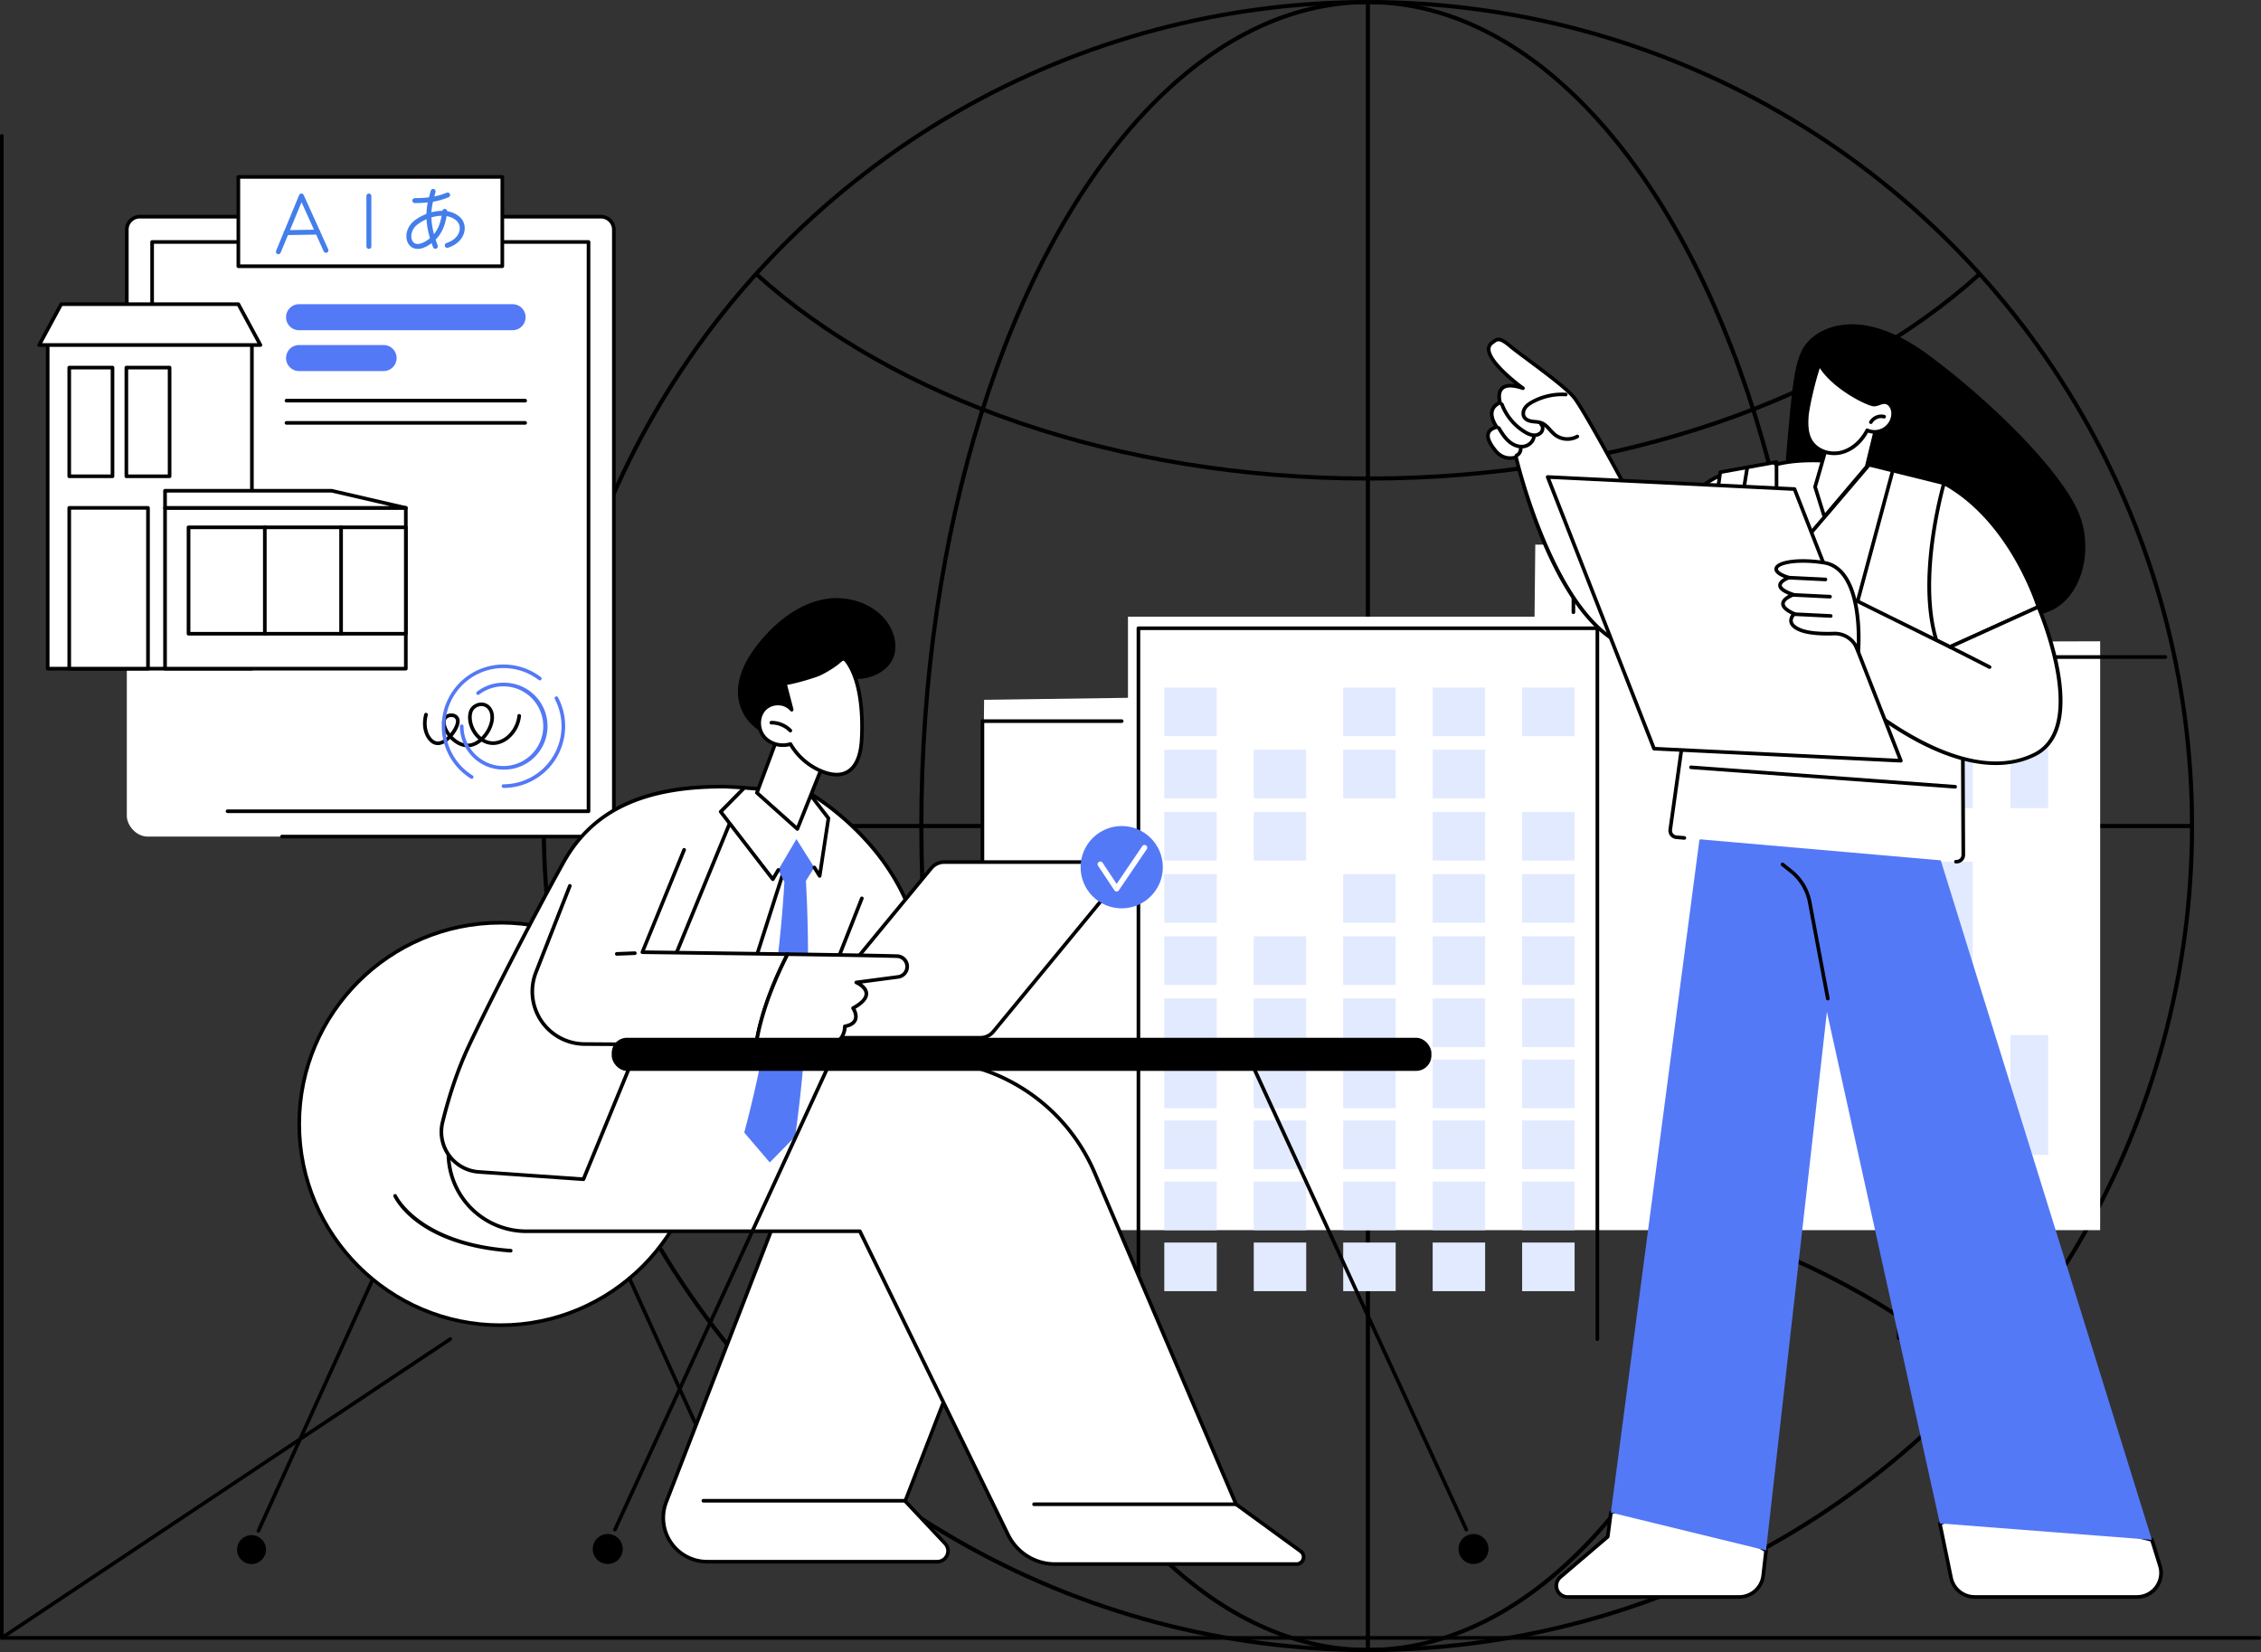
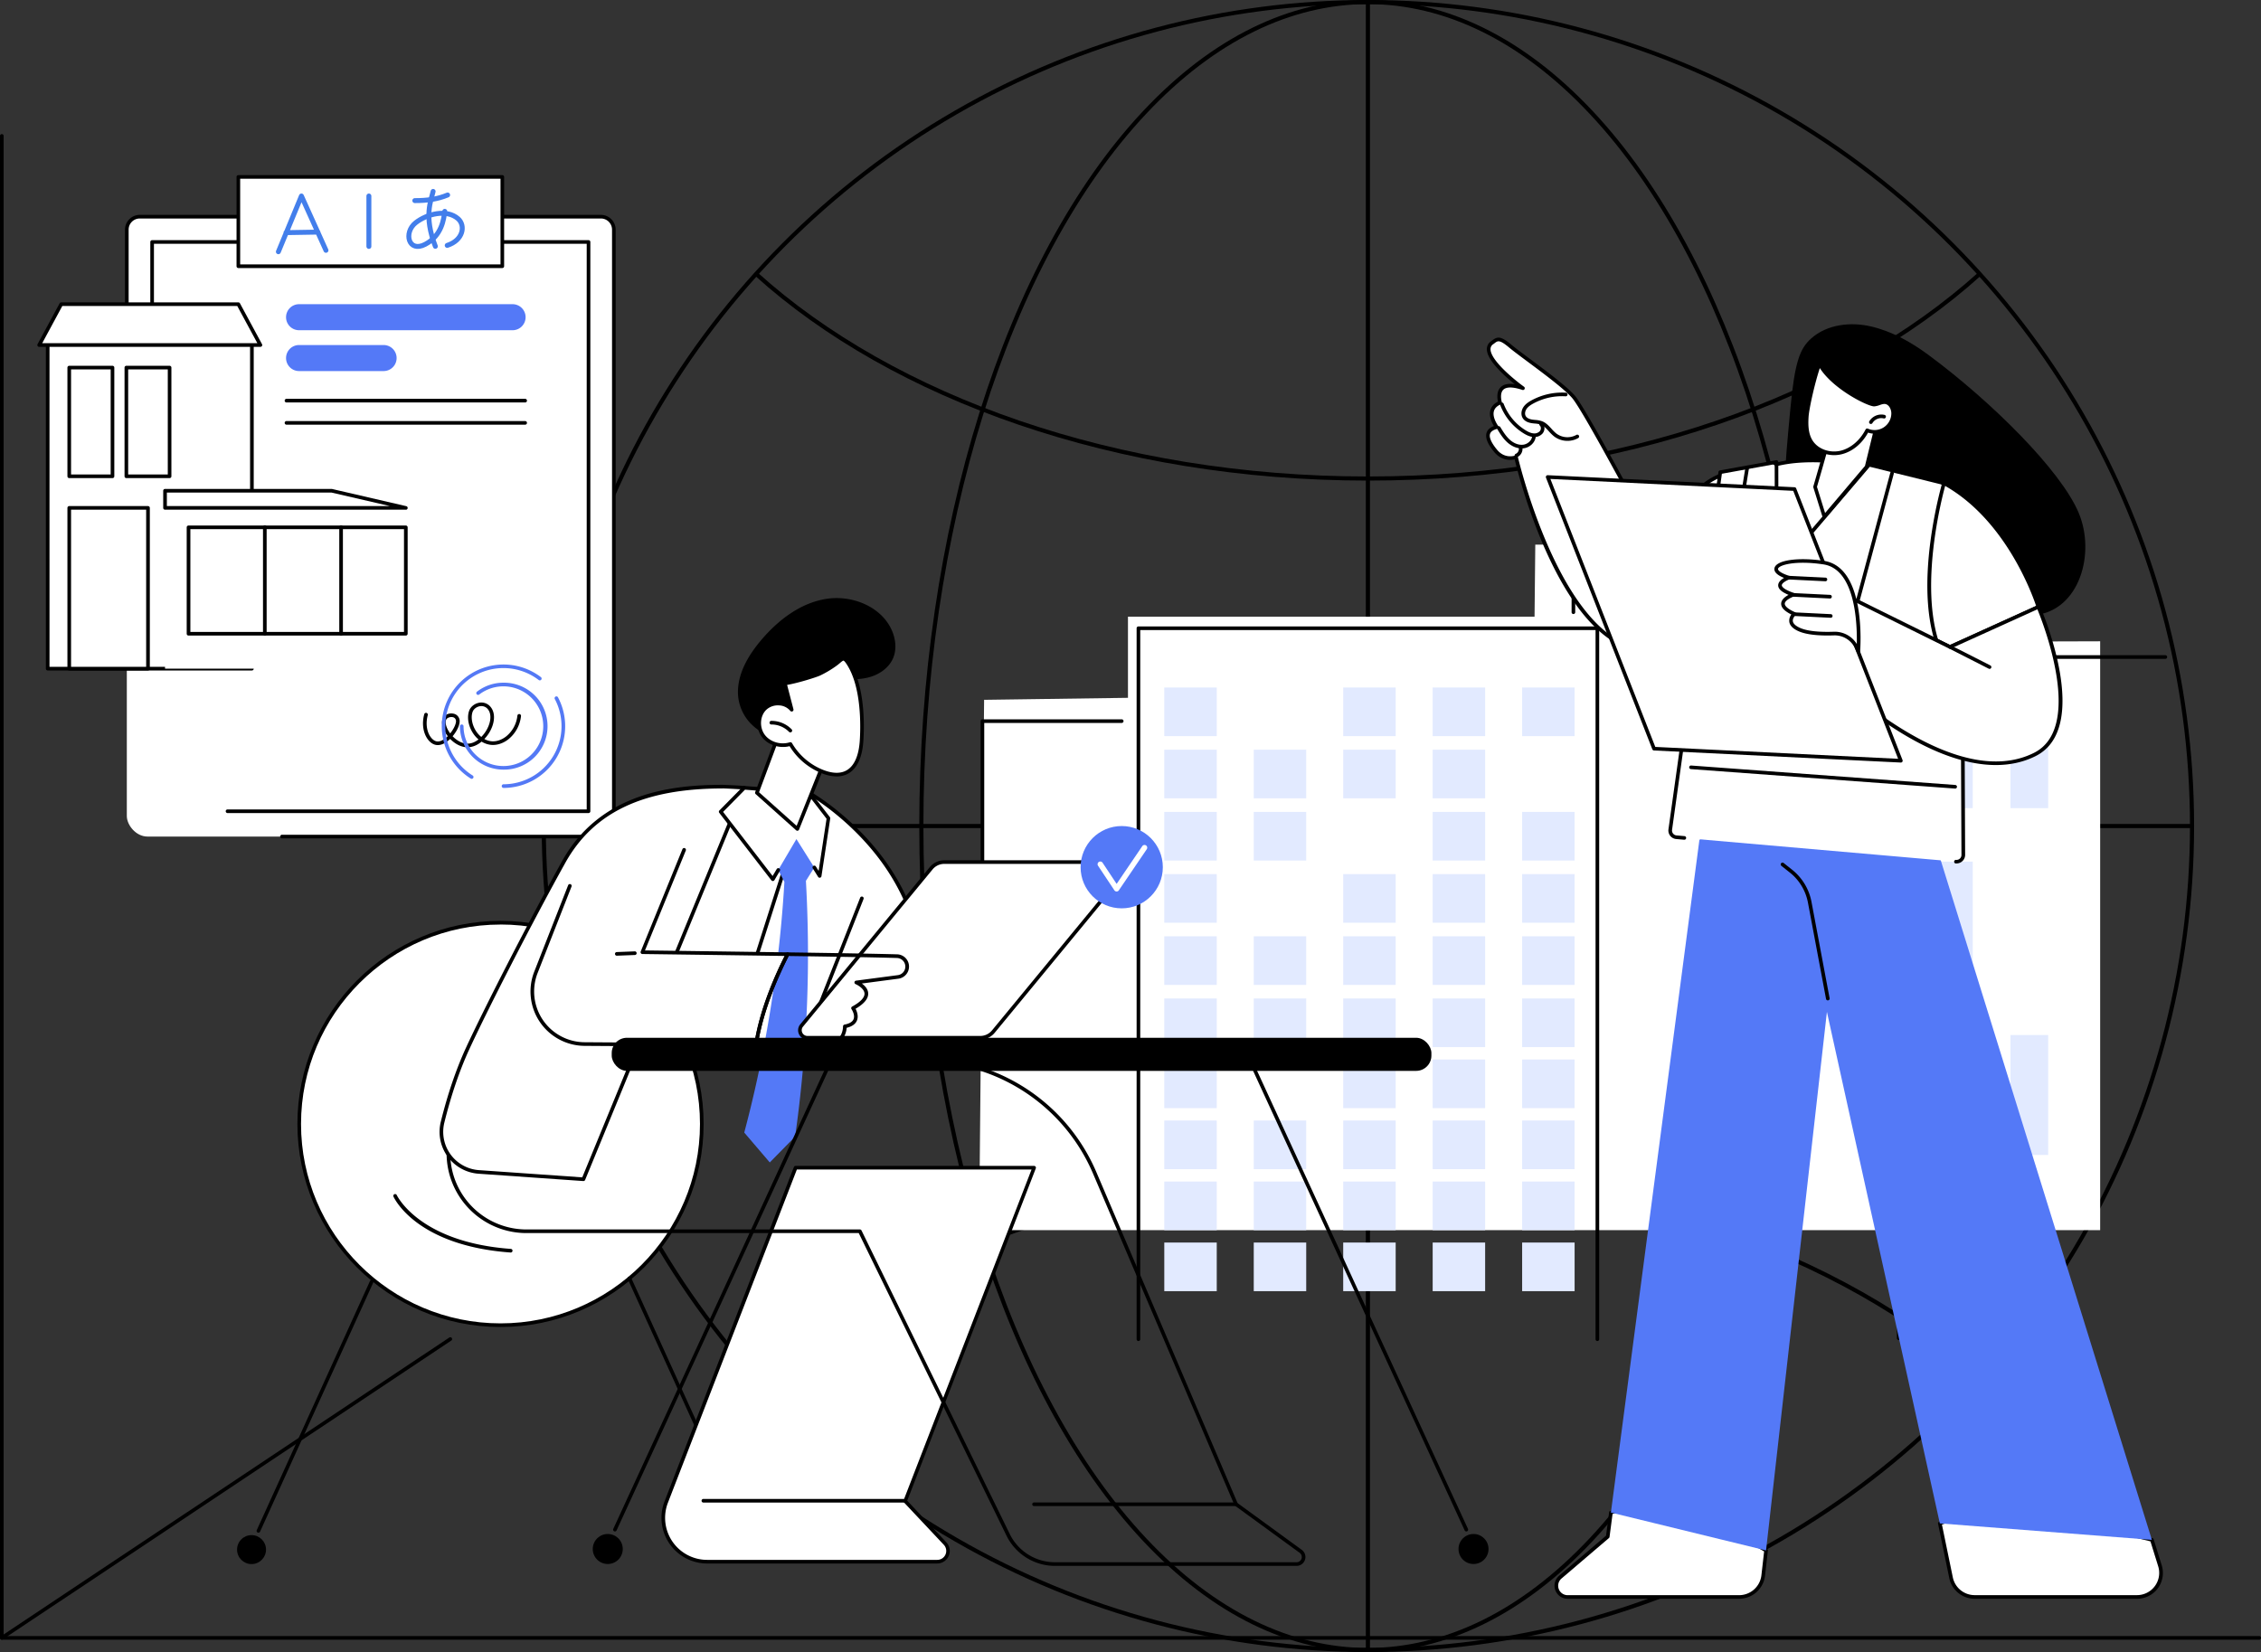
<svg xmlns="http://www.w3.org/2000/svg" viewBox="0 0 2746.59 2007.29">
  <rect x="0" y="0" width="2746.59" height="2007.29" fill="#333333" stroke="none" />
  <defs>
    <style>.cls-1,.cls-6{fill:none;}.cls-1{stroke:#000;stroke-miterlimit:10;stroke-width:5px;}.cls-2{fill:#fff;}.cls-3{fill:#e2eaff;}.cls-4{fill:#5479f5;}.cls-5{fill:#5479f7;}.cls-6{stroke:#437eeb;stroke-linecap:round;stroke-linejoin:round;stroke-width:6px;}</style>
  </defs>
  <g id="图层_2" data-name="图层 2">
    <g id="Illustration">
      <circle class="cls-1" cx="1661.68" cy="1003.64" r="1001.14" />
      <ellipse class="cls-1" cx="1661.68" cy="1003.64" rx="542.46" ry="1001.14" />
      <path class="cls-1" d="M918.49,1674.44c166.71-150.62,437.49-248.58,743.2-248.58s576.49,98,743.2,248.59" />
      <path class="cls-1" d="M918.49,332.85C1085.2,483.47,1356,581.43,1661.69,581.43s576.49-98,743.2-248.59" />
      <line class="cls-1" x1="660.54" y1="1003.64" x2="2662.83" y2="1003.64" />
      <line class="cls-1" x1="1661.69" y1="2004.79" x2="1661.69" y2="2.5" />
      <g id="Obtaining_the_building_permit" data-name="Obtaining the building permit">
        <polygon class="cls-2" points="2551.2 779.18 2551.2 1494.66 1189.4 1494.66 1195.46 850.3 1370.22 847.86 1370.22 749.29 1864.12 749.29 1865.01 661.74 2103.67 660.86 2101.95 843.88 2232.83 843.88 2234.21 780.13 2551.2 779.18" />
        <path d="M1940.44,1629.37a2.21,2.21,0,0,1-2.21-2.21V765.53h-553.1v861.63a2.2,2.2,0,1,1-4.4,0V763.33a2.2,2.2,0,0,1,2.2-2.21h557.51a2.2,2.2,0,0,1,2.2,2.21v863.83A2.2,2.2,0,0,1,1940.44,1629.37Z" />
        <rect class="cls-3" x="1414.34" y="835.32" width="63.73" height="59.09" />
        <rect class="cls-3" x="1631.69" y="835.32" width="63.73" height="59.09" />
        <rect class="cls-3" x="1740.37" y="835.32" width="63.73" height="59.09" />
        <rect class="cls-3" x="1849.05" y="835.32" width="63.73" height="59.09" />
        <rect class="cls-3" x="1414.34" y="910.89" width="63.73" height="59.09" />
        <rect class="cls-3" x="1523.02" y="910.89" width="63.73" height="59.09" />
        <rect class="cls-3" x="1631.69" y="910.89" width="63.73" height="59.09" />
        <rect class="cls-3" x="1740.37" y="910.89" width="63.73" height="59.09" />
        <rect class="cls-3" x="1414.34" y="986.46" width="63.73" height="59.09" />
        <rect class="cls-3" x="1523.02" y="986.46" width="63.73" height="59.09" />
        <rect class="cls-3" x="1740.37" y="986.46" width="63.73" height="59.09" />
        <rect class="cls-3" x="1849.05" y="986.46" width="63.73" height="59.09" />
        <rect class="cls-3" x="1414.34" y="1062.03" width="63.73" height="59.09" />
        <rect class="cls-3" x="1631.69" y="1062.03" width="63.73" height="59.09" />
        <rect class="cls-3" x="1740.37" y="1062.03" width="63.73" height="59.09" />
        <rect class="cls-3" x="1849.05" y="1062.03" width="63.73" height="59.09" />
        <rect class="cls-3" x="1414.34" y="1137.6" width="63.73" height="59.09" />
        <rect class="cls-3" x="1523.02" y="1137.6" width="63.73" height="59.09" />
        <rect class="cls-3" x="1631.69" y="1137.6" width="63.73" height="59.09" />
        <rect class="cls-3" x="1740.37" y="1137.6" width="63.73" height="59.09" />
        <rect class="cls-3" x="1849.05" y="1137.6" width="63.73" height="59.09" />
        <rect class="cls-3" x="1414.34" y="1213.17" width="63.73" height="59.09" />
        <rect class="cls-3" x="1523.02" y="1213.17" width="63.73" height="59.09" />
        <rect class="cls-3" x="1631.69" y="1213.17" width="63.73" height="59.09" />
        <rect class="cls-3" x="1740.37" y="1213.17" width="63.73" height="59.09" />
        <rect class="cls-3" x="1849.05" y="1213.17" width="63.73" height="59.09" />
        <rect class="cls-3" x="1414.34" y="1287.31" width="63.73" height="59.09" />
-         <rect class="cls-3" x="1523.02" y="1287.31" width="63.73" height="59.09" />
        <rect class="cls-3" x="1631.69" y="1287.31" width="63.73" height="59.09" />
        <rect class="cls-3" x="1740.37" y="1287.31" width="63.73" height="59.09" />
        <rect class="cls-3" x="1849.05" y="1287.31" width="63.73" height="59.09" />
        <rect class="cls-3" x="1414.34" y="1361.44" width="63.73" height="59.09" />
        <rect class="cls-3" x="1523.02" y="1361.44" width="63.73" height="59.09" />
        <rect class="cls-3" x="1631.69" y="1361.44" width="63.73" height="59.09" />
        <rect class="cls-3" x="1740.37" y="1361.44" width="63.73" height="59.09" />
        <rect class="cls-3" x="1849.05" y="1361.44" width="63.73" height="59.09" />
        <rect class="cls-3" x="1414.34" y="1435.58" width="63.73" height="59.09" />
        <rect class="cls-3" x="1523.02" y="1435.58" width="63.73" height="59.09" />
        <rect class="cls-3" x="1631.69" y="1435.58" width="63.73" height="59.09" />
        <rect class="cls-3" x="1740.37" y="1435.58" width="63.73" height="59.09" />
        <rect class="cls-3" x="1849.05" y="1435.58" width="63.73" height="59.09" />
        <rect class="cls-3" x="1414.34" y="1509.71" width="63.73" height="59.09" />
        <rect class="cls-3" x="1523.02" y="1509.71" width="63.73" height="59.09" />
        <rect class="cls-3" x="1631.69" y="1509.71" width="63.73" height="59.09" />
        <rect class="cls-3" x="1740.37" y="1509.71" width="63.73" height="59.09" />
        <rect class="cls-3" x="1849.05" y="1509.71" width="63.73" height="59.09" />
        <path d="M1193.43,1271.08a2.2,2.2,0,0,1-2.2-2.21V876.18a2.19,2.19,0,0,1,2.2-2.2h169.19a2.2,2.2,0,1,1,0,4.4h-167v390.49A2.21,2.21,0,0,1,1193.43,1271.08Z" />
        <path d="M2306.53,1628.14a2.21,2.21,0,0,1-2.21-2.2V798.31a2.21,2.21,0,0,1,2.21-2.21h324a2.21,2.21,0,0,1,0,4.41H2308.73v825.43A2.2,2.2,0,0,1,2306.53,1628.14Z" />
        <path d="M2286,873.67H2168a2.21,2.21,0,0,1-2.2-2.21V663.64H1913.54V744a2.21,2.21,0,0,1-4.41,0v-82.6a2.2,2.2,0,0,1,2.2-2.2H2168a2.21,2.21,0,0,1,2.21,2.2V869.26H2286a2.21,2.21,0,0,1,0,4.41Z" />
        <rect class="cls-3" x="2350.59" y="836.21" width="45.82" height="145.72" />
        <rect class="cls-3" x="2442.24" y="836.21" width="45.82" height="145.72" />
        <rect class="cls-3" x="2350.59" y="1046.89" width="45.82" height="145.72" />
        <rect class="cls-3" x="2442.24" y="1257.57" width="45.82" height="145.72" />
        <path d="M2.2,1992.25a2.17,2.17,0,0,1-1-.26A2.21,2.21,0,0,1,0,1990.05V165a2.21,2.21,0,0,1,4.41,0v1820.9l541.26-360.7a2.21,2.21,0,1,1,2.45,3.67l-544.69,363A2.19,2.19,0,0,1,2.2,1992.25Z" />
        <path d="M2744.38,1992.25H2.2a2.21,2.21,0,0,1,0-4.41H2744.38a2.21,2.21,0,1,1,0,4.41Z" />
        <rect class="cls-2" x="154.05" y="263.26" width="591.64" height="753.18" rx="25.06" />
        <path class="cls-2" d="M154.05,652.56V279a15.74,15.74,0,0,1,15.74-15.74H729.94A15.74,15.74,0,0,1,745.68,279v721.7a15.74,15.74,0,0,1-15.74,15.74H342.7Z" />
        <path d="M729.94,1018.64H342.7a2.21,2.21,0,1,1,0-4.41H729.94a13.55,13.55,0,0,0,13.54-13.53V279a13.55,13.55,0,0,0-13.54-13.53H169.79A13.55,13.55,0,0,0,156.25,279V652.56a2.21,2.21,0,0,1-4.41,0V279a18,18,0,0,1,17.95-17.94H729.94A18,18,0,0,1,747.89,279v721.7A18,18,0,0,1,729.94,1018.64Z" />
        <rect class="cls-2" x="104.03" y="374.79" width="691.66" height="530.12" transform="translate(1089.71 189.99) rotate(90)" />
        <path d="M714.92,987.88H276.27a2.21,2.21,0,0,1,0-4.41H712.72V296.22H187V652.56a2.21,2.21,0,0,1-4.41,0V294a2.2,2.2,0,0,1,2.2-2.21H714.92a2.21,2.21,0,0,1,2.21,2.21V985.68A2.2,2.2,0,0,1,714.92,987.88Z" />
        <rect class="cls-2" x="289.55" y="214.95" width="320.64" height="108.53" />
        <path d="M610.18,325.68H289.55a2.2,2.2,0,0,1-2.21-2.2V215a2.21,2.21,0,0,1,2.21-2.21H610.18a2.21,2.21,0,0,1,2.21,2.21V323.48A2.2,2.2,0,0,1,610.18,325.68Zm-318.43-4.41H608V217.15H291.75Z" />
        <path d="M567.9,907.91h-.57c-7.86-.2-15.09-4.53-20.5-10.12-.3.3-.61.59-.92.87-5.91,5.38-12,7.6-17.19,6.25-4.1-1.08-7.87-4.29-10.62-9.06-4.5-7.83-5.48-18.12-2.68-28.26a2.21,2.21,0,0,1,4.25,1.18c-2.45,8.87-1.61,18.17,2.26,24.88,2.12,3.68,5,6.23,7.9,7,5,1.31,10.35-2.72,13.11-5.24.34-.3.67-.62,1-.94a38.68,38.68,0,0,1-3.48-5.24c-3.77-6.84-4.47-13.21-1.93-17.48,2.16-3.63,7.22-5.6,12-4.7a9.21,9.21,0,0,1,7.74,7.69c.82,5-2.78,13.11-8.44,19.82,4.69,4.89,11,8.78,17.59,9,5,.13,9.73-1.93,13.86-5.12a34.9,34.9,0,0,1-7.36-8.68c-5.23-8.66-6.74-18.77-3.93-26.38,1.84-5,7-8.87,12.73-9.66a14.46,14.46,0,0,1,14,6.2c4.88,6.77,4.45,17.51-1.11,28a45.59,45.59,0,0,1-7.23,10,23.08,23.08,0,0,0,8,2.66c6,.79,12.7-1.32,18.41-5.77a37.38,37.38,0,0,0,13.71-25.14,2.21,2.21,0,1,1,4.38.52,41.85,41.85,0,0,1-15.38,28.1c-6.64,5.17-14.53,7.59-21.69,6.66a27.55,27.55,0,0,1-10.8-3.88C580.22,905.08,574.39,907.91,567.9,907.91Zm16.88-50a10.16,10.16,0,0,0-1.44.1c-4.14.56-7.93,3.36-9.2,6.81-2.31,6.29-.91,15.15,3.58,22.58a30.4,30.4,0,0,0,6.93,8,40.69,40.69,0,0,0,7.07-9.6c4.77-9,5.32-18,1.44-23.4A10,10,0,0,0,584.78,857.92Zm-36.52,13.31c-2.48,0-5,1.1-6,2.76-1.67,2.8-.9,7.82,2,13.09a33.55,33.55,0,0,0,2.63,4c4.74-5.84,7.53-12.45,7-15.69a4.8,4.8,0,0,0-4.21-4.07A8,8,0,0,0,548.26,871.23Z" />
        <path class="cls-4" d="M611.53,957.31a2.21,2.21,0,0,1,0-4.41,70.62,70.62,0,0,0,62.54-103.36,2.21,2.21,0,1,1,3.91-2,75,75,0,0,1-66.45,109.82Z" />
        <path class="cls-4" d="M573,946.29a2.2,2.2,0,0,1-1.17-.34,75,75,0,1,1,85.25-123.23,2.2,2.2,0,0,1-2.68,3.5,70.6,70.6,0,1,0-80.23,116,2.21,2.21,0,0,1-1.17,4.08Z" />
        <path class="cls-4" d="M611.53,935.13a52.88,52.88,0,0,1-52.83-52.82,2.21,2.21,0,0,1,4.41,0,48.41,48.41,0,1,0,19-38.43,2.2,2.2,0,1,1-2.68-3.49,52.29,52.29,0,0,1,32.14-10.91,52.83,52.83,0,1,1,0,105.65Z" />
        <path class="cls-5" d="M622.26,401.23H363.7a15.82,15.82,0,1,1,0-31.63H622.26a15.82,15.82,0,1,1,0,31.63Z" />
        <path class="cls-5" d="M466.37,450.85H363.7a15.82,15.82,0,1,1,0-31.63H466.37a15.82,15.82,0,0,1,0,31.63Z" />
        <path d="M638.08,516H347.88a2.21,2.21,0,0,1,0-4.41h290.2a2.21,2.21,0,0,1,0,4.41Z" />
        <path d="M638.08,489H347.88a2.21,2.21,0,0,1,0-4.41h290.2a2.21,2.21,0,0,1,0,4.41Z" />
        <rect class="cls-2" x="57.93" y="415.72" width="248.06" height="396.72" />
        <path d="M306,814.64H57.93a2.2,2.2,0,0,1-2.21-2.2V415.72a2.2,2.2,0,0,1,2.21-2.2H306a2.2,2.2,0,0,1,2.21,2.2V812.44A2.2,2.2,0,0,1,306,814.64Zm-245.86-4.4H303.79V417.93H60.13Z" />
        <polygon class="cls-2" points="289.55 369.6 74.37 369.6 47.57 419.22 316.34 419.22 289.55 369.6" />
        <path d="M316.34,421.42H47.57a2.2,2.2,0,0,1-1.94-3.25l26.8-49.62a2.22,2.22,0,0,1,1.94-1.16H289.55a2.2,2.2,0,0,1,1.93,1.16l26.8,49.62a2.2,2.2,0,0,1-1.94,3.25ZM51.27,417H312.65L288.23,371.8H75.69Z" />
        <rect class="cls-2" x="84.12" y="446.63" width="52.54" height="132.07" />
        <path d="M136.66,580.91H84.12a2.21,2.21,0,0,1-2.21-2.21V446.63a2.2,2.2,0,0,1,2.21-2.2h52.54a2.2,2.2,0,0,1,2.2,2.2V578.7A2.21,2.21,0,0,1,136.66,580.91ZM86.32,576.5h48.13V448.84H86.32Z" />
        <rect class="cls-2" x="153.5" y="446.63" width="52.54" height="132.07" />
        <path d="M206,580.91H153.5a2.21,2.21,0,0,1-2.21-2.21V446.63a2.2,2.2,0,0,1,2.21-2.2H206a2.2,2.2,0,0,1,2.21,2.2V578.7A2.21,2.21,0,0,1,206,580.91ZM155.7,576.5h48.13V448.84H155.7Z" />
        <rect class="cls-2" x="84.12" y="617.1" width="95.65" height="195.34" />
        <path d="M179.76,814.64H84.12a2.2,2.2,0,0,1-2.21-2.2V617.1a2.21,2.21,0,0,1,2.21-2.21h95.64A2.21,2.21,0,0,1,182,617.1V812.44A2.2,2.2,0,0,1,179.76,814.64Zm-93.44-4.4h91.24V619.3H86.32Z" />
        <rect class="cls-2" x="200.48" y="617.1" width="292.5" height="195.34" />
-         <path d="M493,814.64H200.48a2.2,2.2,0,0,1-2.21-2.2V617.1a2.21,2.21,0,0,1,2.21-2.21H493a2.2,2.2,0,0,1,2.2,2.21V812.44A2.19,2.19,0,0,1,493,814.64Zm-290.3-4.4H490.77V619.3H202.68Z" />
        <polygon class="cls-2" points="492.98 617.1 200.48 617.1 200.48 596.27 402.89 596.27 492.98 617.1" />
        <path d="M493,619.3H200.48a2.2,2.2,0,0,1-2.21-2.2V596.27a2.21,2.21,0,0,1,2.21-2.21H402.9a2.05,2.05,0,0,1,.49.06L493.48,615a2.2,2.2,0,0,1-.5,4.35Zm-290.3-4.41h271l-71-16.42h-200Z" />
        <rect class="cls-2" x="229.04" y="640.73" width="263.94" height="129.28" />
        <path d="M493,772.21H229a2.2,2.2,0,0,1-2.2-2.21V640.73a2.2,2.2,0,0,1,2.2-2.21H493a2.2,2.2,0,0,1,2.2,2.21V770A2.2,2.2,0,0,1,493,772.21ZM231.25,767.8H490.77V642.93H231.25Z" />
        <path d="M321.69,772.21a2.21,2.21,0,0,1-2.2-2.21V640.73a2.21,2.21,0,1,1,4.41,0V770A2.21,2.21,0,0,1,321.69,772.21Z" />
        <path d="M414.35,772.21a2.21,2.21,0,0,1-2.21-2.21V640.73a2.21,2.21,0,1,1,4.41,0V770A2.2,2.2,0,0,1,414.35,772.21Z" />
        <circle class="cls-2" cx="608.01" cy="1365.6" r="244.52" />
        <path d="M608,1612.33c-136,0-246.72-110.69-246.72-246.73S472,1118.87,608,1118.87s246.73,110.68,246.73,246.73S744.06,1612.33,608,1612.33Zm0-489c-133.61,0-242.32,108.7-242.32,242.32S474.4,1607.92,608,1607.92s242.32-108.71,242.32-242.32S741.63,1123.28,608,1123.28Z" />
        <path d="M620.45,1521.84h-.16C506,1513.55,479,1456.19,477.93,1453.75a2.2,2.2,0,0,1,4-1.8c.26.57,27.19,57.41,138.66,65.48a2.21,2.21,0,0,1-.16,4.41Z" />
        <path d="M313.92,1862.22a2.19,2.19,0,0,1-2-3.11l137.42-302.43a2.2,2.2,0,1,1,4,1.82L315.93,1860.93A2.21,2.21,0,0,1,313.92,1862.22Z" />
        <circle cx="305.56" cy="1882.79" r="17.59" />
        <path d="M902.11,1858a2.21,2.21,0,0,1-2-1.29L762.69,1554.25a2.2,2.2,0,1,1,4-1.82l137.42,302.42a2.21,2.21,0,0,1-1.1,2.92A2.14,2.14,0,0,1,902.11,1858Z" />
        <circle cx="910.47" cy="1878.54" r="17.59" />
        <path class="cls-2" d="M1138.57,1897.47H859c-37.42,0-63.18-37.58-49.67-72.48l157.13-406.18H1256.3l-156.7,405.06,48.49,51.57A13.07,13.07,0,0,1,1138.57,1897.47Z" />
        <path d="M1138.57,1899.67H859a55.47,55.47,0,0,1-51.73-75.48L964.38,1418a2.2,2.2,0,0,1,2-1.41h289.88a2.21,2.21,0,0,1,2,3l-156.2,403.77,47.54,50.57a15.27,15.27,0,0,1-11.13,25.73ZM968,1421l-156.6,404.77A51.05,51.05,0,0,0,859,1895.26h279.6a10.87,10.87,0,0,0,7.92-18.31l-48.5-51.57a2.23,2.23,0,0,1-.45-2.31L1253.09,1421Z" />
        <path d="M1099,1825.63H854.3a2.21,2.21,0,0,1,0-4.41H1099a2.21,2.21,0,1,1,0,4.41Z" />
-         <path class="cls-2" d="M578.24,1288l-28.36,82.32C528.68,1431.88,574.4,1496,639.51,1496h405l180.17,369a63,63,0,0,0,56.63,35.37H1575a8.58,8.58,0,0,0,5-15.52l-78.5-57.16-171.68-402.47A225.82,225.82,0,0,0,1122.17,1288Z" />
        <path d="M1575,1902.58H1281.34a65.62,65.62,0,0,1-58.61-36.61l-179.56-367.76H639.51a97,97,0,0,1-91.71-128.6l28.36-82.32a2.19,2.19,0,0,1,2.08-1.48h543.93a227.71,227.71,0,0,1,209.74,138.55l171.44,401.92,78,56.8a10.78,10.78,0,0,1-6.35,19.5Zm-995.2-612.36L552,1371.05a92.58,92.58,0,0,0,87.54,122.75h405a2.19,2.19,0,0,1,2,1.24l180.17,369a61.17,61.17,0,0,0,54.65,34.13H1575a6.37,6.37,0,0,0,3.75-11.52l-78.5-57.17a2.24,2.24,0,0,1-.73-.91l-171.68-402.48a223.3,223.3,0,0,0-205.68-135.87Z" />
        <path d="M1501.56,1829.91H1256.31a2.21,2.21,0,1,1,0-4.41h245.25a2.21,2.21,0,0,1,0,4.41Z" />
        <polygon class="cls-2" points="1002.95 1021.16 999.54 977.78 896.97 955.73 749.16 1253.36 929.88 1247.25 1002.95 1021.16" />
        <path class="cls-2" d="M885.11,1267.81l97.36-304.57s187.1,104.37,126.47,304.57Z" />
        <path d="M1108.94,1270H885.11a2.21,2.21,0,0,1-1.78-.9,2.23,2.23,0,0,1-.32-2l97.36-304.57a2.21,2.21,0,0,1,1.29-1.38,2.24,2.24,0,0,1,1.89.13c.47.26,47.62,26.9,86.64,77.79,36.08,47.05,72.45,125,40.86,229.34A2.2,2.2,0,0,1,1108.94,1270Zm-220.81-4.41H1107.3c30.21-101.73-5.34-177.82-40.61-223.81-33.53-43.73-73.06-69.25-83-75.25Z" />
        <path d="M994.35,1227.06a2.11,2.11,0,0,1-.81-.15,2.21,2.21,0,0,1-1.24-2.86l52.6-133.34a2.2,2.2,0,1,1,4.1,1.62l-52.6,133.34A2.19,2.19,0,0,1,994.35,1227.06Z" />
        <path class="cls-5" d="M968.59,1007.17,994,1046.34l-15,23.91c2,35.59,2.94,73.27,2.35,112.83A1582,1582,0,0,1,965.9,1381l-30.8,31.39-31-36.3c9-33.83,17.31-69.89,24.53-108.06a1538.21,1538.21,0,0,0,24.23-196.57l-17.09-33Z" />
        <path class="cls-2" d="M904.15,957.19,708.77,1432.75l-127.14-8.9a48.84,48.84,0,0,1-44-60.45c6.57-26.57,16.42-59.08,30.54-89.7,21.08-45.7,73.74-149.18,116.34-226,40.84-73.66,113.67-92,193.38-92C879.6,955.72,902.49,956.76,904.15,957.19Z" />
        <path d="M708.77,1435h-.16l-127.13-8.9a51,51,0,0,1-46-63.18c8.34-33.71,18.66-64,30.68-90.1,21-45.54,74-149.61,116.41-226.14,46.28-83.46,133.63-93.11,195.31-93.11,1.24,0,24.7,1,26.82,1.54a2.19,2.19,0,0,1,1.48,3L710.81,1433.59A2.22,2.22,0,0,1,708.77,1435Zm169.12-477c-96.25,0-157.08,28.86-191.45,90.84-42.39,76.44-95.29,180.38-116.26,225.85-11.91,25.82-22.14,55.87-30.41,89.31a46.64,46.64,0,0,0,42,57.72l125.54,8.79L901,959.08C894.66,958.63,879.51,957.93,877.89,957.93Z" />
        <path class="cls-2" d="M1190.77,1260.91H980.85A9.13,9.13,0,0,1,973.8,1246l157.37-191a20.65,20.65,0,0,1,15.94-7.52H1357a9.13,9.13,0,0,1,7,14.93l-157.37,191A20.62,20.62,0,0,1,1190.77,1260.91Z" />
        <path d="M1190.77,1263.12H980.85a11.34,11.34,0,0,1-8.75-18.54l157.37-191a22.76,22.76,0,0,1,17.64-8.33H1357a11.34,11.34,0,0,1,8.75,18.54l-157.37,191A22.78,22.78,0,0,1,1190.77,1263.12Zm-43.66-213.49a18.4,18.4,0,0,0-14.24,6.72l-157.36,191a6.92,6.92,0,0,0,5.34,11.33h209.92A18.4,18.4,0,0,0,1205,1252l157.37-191a6.93,6.93,0,0,0-5.35-11.33Z" />
        <path class="cls-2" d="M692.13,1076.46,651,1181.35c-16.35,41.72,14.22,86.87,59,87.18,65.36.46,146.63.94,208.37.87,6.57-43.61,26.61-87.28,38.35-110.06-90.1-1.3-176.48-2.4-176.48-2.4l50.8-124.36Z" />
        <path d="M907,1271.62c-62.76,0-141.71-.5-196.93-.88A66.07,66.07,0,0,1,649,1180.55l41.12-104.89a2.21,2.21,0,1,1,4.11,1.61l-41.12,104.89a61.65,61.65,0,0,0,57,84.17c58.05.4,142.32.9,206.46.87,6.61-41.5,25.09-82.8,36.67-105.71-87.81-1.26-172.08-2.34-172.93-2.35a2.2,2.2,0,0,1-2-3L829,1031.75a2.2,2.2,0,1,1,4.08,1.67l-49.57,121.36c16.55.21,93.89,1.21,173.25,2.36a2.2,2.2,0,0,1,1.92,3.21c-11.43,22.18-31.58,65.89-38.12,109.38a2.21,2.21,0,0,1-2.18,1.88Z" />
-         <path class="cls-2" d="M1089.68,1161.73c-26.65-.74-78.55-1.6-132.93-2.39C945,1182.12,925,1225.79,918.4,1269.4c50.68-.05,88.2-.47,92.93-1.59,15.26-3.6,14.95-20.79,14.95-20.79,22.32-4.27,9.94-22.16,9.94-22.16,34-18.53,4-31.22,4-31.22l50.78-6.7a12.66,12.66,0,0,0-1.28-25.21Z" />
        <path d="M918.41,1271.61a2.21,2.21,0,0,1-2.19-2.53c6.64-44.12,27-88.33,38.57-110.75a2,2,0,0,1,2-1.19c65.17.94,109.9,1.74,133,2.38a14.87,14.87,0,0,1,1.51,29.61l-44.37,5.85c3.55,2.58,7.46,6.59,7.72,11.85.32,6.4-4.84,12.74-15.35,18.85,1.59,3,3.89,8.87,1.69,14.24-1.77,4.34-6,7.32-12.5,8.89-.48,6.93-4.32,18.25-16.61,21.15C1010.2,1270.34,1005.22,1271.52,918.41,1271.61Zm39.68-110c-11.3,22.1-30.31,63.77-37.11,105.64,69.2-.09,87.09-.88,89.84-1.54,13.31-3.14,13.27-18,13.26-18.61a2.21,2.21,0,0,1,1.79-2.2c6-1.14,9.65-3.35,11-6.58,2.18-5.31-2.4-12.09-2.45-12.16a2.21,2.21,0,0,1,.76-3.19c10.08-5.49,15.28-11,15-15.88-.28-5.67-7.94-10.13-10.88-11.37a2.21,2.21,0,0,1-1.32-2.32,2.19,2.19,0,0,1,1.9-1.89l50.77-6.7a10.46,10.46,0,0,0-1.05-20.83C1066.75,1163.29,1022.5,1162.5,958.09,1161.56Z" />
        <path d="M749.16,1161.19a2.21,2.21,0,0,1-.08-4.41l22.12-.86a2.21,2.21,0,0,1,.17,4.41l-22.12.86Z" />
        <polygon class="cls-2" points="995.69 1064.34 967.46 1019.47 938.8 1068.26 875.47 986.28 904.15 957.19 982.47 963.24 1006.35 994.18 995.69 1064.34" />
        <path d="M938.8,1070.47a2.21,2.21,0,0,1-1.74-.86l-63.33-82a2.21,2.21,0,0,1,.17-2.9l28.69-29.09a2.12,2.12,0,0,1,1.73-.65l78.32,6a2.23,2.23,0,0,1,1.58.85l23.88,31a2.24,2.24,0,0,1,.43,1.68l-10.66,70.15a2.21,2.21,0,0,1-4,.84l-6.51-10.35a2.2,2.2,0,1,1,3.73-2.35l3.36,5.33,9.63-63.35-22.71-29.43L905,959.47l-26.61,27,60.16,77.88,5-8.45a2.2,2.2,0,1,1,3.8,2.23l-6.62,11.27a2.21,2.21,0,0,1-1.76,1.08Z" />
        <path class="cls-2" d="M999.21,930.59l-30.62,76.58-49.13-43.93,29.66-79.35S980.68,901.89,999.21,930.59Z" />
        <path d="M968.59,1009.37a2.18,2.18,0,0,1-1.47-.56L918,964.88a2.19,2.19,0,0,1-.6-2.41l29.66-79.35a2.2,2.2,0,0,1,1.32-1.3,2.17,2.17,0,0,1,1.84.16c1.31.74,32.24,18.6,50.85,47.41a2.23,2.23,0,0,1,.2,2L970.64,1008a2.22,2.22,0,0,1-1.55,1.32A2.07,2.07,0,0,1,968.59,1009.37ZM922.05,962.6l45.66,40.83,29-72.59c-15.24-23-39.14-39.08-46.49-43.68Z" />
        <path d="M896.46,838.58c.9-22.74,13.46-43.42,28.16-60.8,20.61-24.38,47.67-45.17,79.2-50.15s67.45,9.58,79.88,39c4.42,10.45,5.64,22.67,1.17,33.09-4.78,11.17-15.55,19-27.15,22.58s-24,3.45-36.13,2.31c.62.06-24.22,35.06-27.28,37.95a126.32,126.32,0,0,1-41.6,26.2c-15.91,6.07-24.48,4.86-37.26-6.33A55.47,55.47,0,0,1,896.46,838.58Z" />
        <path class="cls-2" d="M1046.6,900.53c-1,15-5.36,32.05-19,38.32-8.76,4-19.13,2.28-28.12-1.21A79.09,79.09,0,0,1,960.21,904c-11.61,3.66-25.49-.11-32.83-9.82s-6.78-24.89,2-33.36,24.81-8.05,32.4,1.47q-4.14-16-8.29-31.91c15.13-2.28,38.33-9.93,41.64-11.5a123.71,123.71,0,0,0,20.15-12c7.67-5.64,8.94-10.17,14.69-1.65C1046.51,829.73,1048.56,872.16,1046.6,900.53Z" />
        <path d="M1016.32,943.36a48.92,48.92,0,0,1-17.62-3.67,80.82,80.82,0,0,1-39.52-33.09c-12.35,3.14-26.22-1.36-33.55-11.08-8.22-10.88-7.23-27.14,2.19-36.26a24.93,24.93,0,0,1,18.93-6.59,24.61,24.61,0,0,1,11.1,3.38L951.33,831a2.21,2.21,0,0,1,.29-1.77,2.16,2.16,0,0,1,1.51-1c15.18-2.29,38-9.86,41-11.31a122.37,122.37,0,0,0,19.8-11.83c1.51-1.11,2.76-2.18,3.87-3.13,2.63-2.23,4.7-4,7.35-3.63,2.18.29,4.09,1.93,6.6,5.65,20,29.54,18.08,81.49,17,96.71-1.43,20.84-8.44,34.73-20.26,40.17A28.94,28.94,0,0,1,1016.32,943.36Zm-56.11-41.55a2.2,2.2,0,0,1,1.9,1.1,76.41,76.41,0,0,0,38.19,32.67c7.2,2.81,17.62,5.3,26.4,1.26,13-6,16.78-23.12,17.7-36.46,1-14.86,2.88-65.57-16.29-93.94-2.19-3.25-3.2-3.71-3.54-3.75-.68,0-2.25,1.22-3.89,2.62-1.16,1-2.48,2.12-4.12,3.32A126.36,126.36,0,0,1,996,820.89c-3.63,1.73-25,8.66-39.84,11.29l7.69,29.58a2.2,2.2,0,0,1-3.86,1.92,18.73,18.73,0,0,0-13.56-6.61,20.7,20.7,0,0,0-15.59,5.36c-7.74,7.49-8.54,21.43-1.74,30.44,6.59,8.72,19.37,12.53,30.4,9A2.59,2.59,0,0,1,960.21,901.81Z" />
        <path d="M960.06,889.87a2.16,2.16,0,0,1-1.58-.67,29.9,29.9,0,0,0-21.12-8.93h-.5a2.21,2.21,0,0,1,0-4.41,34.27,34.27,0,0,1,24.81,10.28,2.2,2.2,0,0,1-1.58,3.73Z" />
        <rect x="743.1" y="1260.91" width="995.71" height="40.22" rx="18.53" />
        <path d="M1781.24,1860.74a2.19,2.19,0,0,1-2-1.28l-257.75-560a2.2,2.2,0,1,1,4-1.84l257.75,560a2.2,2.2,0,0,1-1.08,2.92A2.15,2.15,0,0,1,1781.24,1860.74Z" />
        <circle cx="1789.91" cy="1882.15" r="18.23" transform="translate(-278.37 311.01) rotate(-9.22)" />
        <path d="M747,1860.74a2.2,2.2,0,0,1-2-3.12l257.76-560a2.2,2.2,0,1,1,4,1.84L749,1859.46A2.2,2.2,0,0,1,747,1860.74Z" />
        <circle cx="738.3" cy="1882.15" r="18.23" transform="translate(-1263.13 2168.27) rotate(-76.72)" />
        <ellipse class="cls-5" cx="1362.62" cy="1053.65" rx="49.94" ry="50" />
        <path class="cls-2" d="M1356.45,1083.2h0a3.31,3.31,0,0,1-2.74-1.47L1333.94,1052a3.31,3.31,0,1,1,5.51-3.66l17,25.61,31.13-45.85a3.3,3.3,0,0,1,5.47,3.71l-33.9,49.92A3.29,3.29,0,0,1,1356.45,1083.2Z" />
        <path d="M2525.1,623.06c-21.63-51.51-106.24-135.54-182.9-192.14-20.75-15.32-43.85-28.25-69-34.2s-53.76-2.67-73,14.49c-13.71,12.21-20,28.5-25.24,84.56-7.47,79.7-11.21,119.56.57,142.63,16.6,32.54,53.11,47.56,126.12,77.6,80.11,33,126.26,36.1,170.31,31.36C2526.14,741.54,2545.87,672.5,2525.1,623.06Z" />
        <path class="cls-2" d="M1895.41,1916.22,1953,1867l3.85-29.26,71-22.37,117.44,68.4-3.43,30.3a29.51,29.51,0,0,1-29.33,26.2H1904.29C1891.58,1940.31,1885.74,1924.48,1895.41,1916.22Z" />
        <path d="M2112.57,1942.52H1904.29a15.89,15.89,0,0,1-10.31-28l57-48.63,3.73-28.41a2.23,2.23,0,0,1,1.53-1.82l71-22.37a2.18,2.18,0,0,1,1.78.2l117.44,68.39a2.22,2.22,0,0,1,1.08,2.16l-3.42,30.3A31.71,31.71,0,0,1,2112.57,1942.52Zm-153.7-103-3.66,27.86a2.2,2.2,0,0,1-.76,1.39l-57.61,49.18a11.48,11.48,0,0,0,7.45,20.21h208.28a27.3,27.3,0,0,0,27.14-24.25L2143,1885l-115.36-67.18Zm-63.46,76.75h0Z" />
        <path class="cls-2" d="M2623.85,1902.52a29.15,29.15,0,0,1-27.84,37.79H2398.64a29.15,29.15,0,0,1-28.55-23.26L2356.46,1851l72.61-25.55L2614,1871Z" />
        <path d="M2596,1942.52H2398.64a31.48,31.48,0,0,1-30.71-25l-13.63-66.1a2.2,2.2,0,0,1,1.43-2.52l72.61-25.55a2.09,2.09,0,0,1,1.26-.06l185,45.54a2.22,2.22,0,0,1,1.58,1.49l9.8,31.56a31.35,31.35,0,0,1-29.94,40.66Zm-237-90.12,13.24,64.21a27.06,27.06,0,0,0,26.39,21.5H2596a27,27,0,0,0,25.73-34.94l-9.43-30.37-183.13-45.09Z" />
        <polygon class="cls-5" points="2064.34 1020.79 2165.22 882.36 2302.72 925.97 2346.74 1010.43 2614.04 1870.95 2356.46 1850.96 2219.28 1229.47 2145.33 1883.81 1956.87 1837.78 2064.34 1020.79" />
        <path d="M2220.37,1215.49a2.19,2.19,0,0,1-2.16-1.8l-22-117.11a60.92,60.92,0,0,0-22-36.44l-10.32-8.19a2.21,2.21,0,0,1,2.74-3.46l10.32,8.2a65.25,65.25,0,0,1,23.59,39.08l22,117.1a2.21,2.21,0,0,1-1.76,2.58A2.85,2.85,0,0,1,2220.37,1215.49Z" />
        <path class="cls-2" d="M2006.1,714.38s21.14-117.44,88.74-138.26l-12.43,148.67Z" />
        <path d="M2082.41,727l-.3,0-76.31-10.42a2.18,2.18,0,0,1-1.48-.89,2.23,2.23,0,0,1-.39-1.68c.88-4.85,22.16-119,90.26-140a2.25,2.25,0,0,1,2,.39,2.2,2.2,0,0,1,.81,1.91L2084.6,725a2.14,2.14,0,0,1-.81,1.53A2.2,2.2,0,0,1,2082.41,727Zm-73.69-14.49,71.68,9.78,12-143C2034.27,600.27,2012,696.48,2008.72,712.51Z" />
        <path class="cls-2" d="M2318.62,630.79l-41.94-62.58s-74.09-18.14-125-2.14l-50.48,49.78,48.64,112.33Z" />
        <path d="M2149.86,730.38a2.38,2.38,0,0,1-.7-.11,2.23,2.23,0,0,1-1.33-1.22L2099.2,616.72a2.2,2.2,0,0,1,.48-2.44l50.47-49.78a2.21,2.21,0,0,1,.88-.53c50.9-16,123.13,1.36,126.18,2.1a2.23,2.23,0,0,1,1.31.92l41.93,62.57a2.19,2.19,0,0,1,.31,1.73,2.26,2.26,0,0,1-1,1.41L2151,730.09A2.26,2.26,0,0,1,2149.86,730.38Zm-46-114L2150.9,725l164.57-95-40.13-59.89c-8.22-1.89-75.65-16.62-122.48-2.14Z" />
        <path class="cls-2" d="M2368.76,786.05l107.36-48.67s-31.69-105-114.6-150.32C2318.7,602,2302,674.43,2284,744.13Z" />
        <path d="M2368.76,788.25a2.2,2.2,0,0,1-1-.23L2283,746.11a2.22,2.22,0,0,1-1.16-2.53l2.43-9.44c17-66.12,34.5-134.49,76.51-149.16a2.16,2.16,0,0,1,1.79.15c82.74,45.26,115.33,150.55,115.65,151.61a2.2,2.2,0,0,1-1.2,2.64l-107.36,48.67A2.08,2.08,0,0,1,2368.76,788.25ZM2286.57,743l82.23,40.66,104.61-47.43c-4.69-14.08-37.53-105.36-112.08-146.71-39.13,14.6-56.23,81.27-72.78,145.76Z" />
        <path class="cls-2" d="M2376,1046.92l-339.64-29.63a8.2,8.2,0,0,1-7.41-9.3l59.94-428.36a8.19,8.19,0,0,1,6.65-6.92l52.82-9.57a8.2,8.2,0,0,1,9.66,8.05l.19,102.89a8.19,8.19,0,0,0,14.43,5.3l94.63-111a8.17,8.17,0,0,1,8.2-2.63l77.9,19.25a8.18,8.18,0,0,1,6,10c-9,35-40.34,175.5,21.85,231.25a8.12,8.12,0,0,1,2.79,6l.92,206.44A8.18,8.18,0,0,1,2376,1046.92Z" />
        <path d="M2376.73,1049.16c-.3,0-.6,0-.9,0a2.2,2.2,0,1,1,.38-4.39,6,6,0,0,0,6.51-6l-.94-209c-30.83-26-44.48-76.11-39.49-145.17,3.3-45.74,13.82-86.14,16.49-95.87l-87.41-21.6L2160,697.68a2.21,2.21,0,0,1-3.88-1.43L2155.82,564l-64.13,11.61-60.53,432.65a6,6,0,0,0,5.41,6.79l9.7.85a2.2,2.2,0,1,1-.38,4.39l-9.71-.85a10.41,10.41,0,0,1-9.39-11.79l60.75-434.24a2.22,2.22,0,0,1,1.79-1.86l68.3-12.36a2.19,2.19,0,0,1,1.8.48,2.21,2.21,0,0,1,.79,1.69l.25,128.88,108.42-127.13a2.25,2.25,0,0,1,2.21-.71l91,22.48a2.23,2.23,0,0,1,1.38,1,2.16,2.16,0,0,1,.2,1.72c-.52,1.79-51.63,179.09,21.75,239.26a2.24,2.24,0,0,1,.81,1.7l.94,210.07a10.41,10.41,0,0,1-10.4,10.45Z" />
        <path d="M2375,958.11h-.17L2054,934.48a2.2,2.2,0,0,1-2-2.36,2.17,2.17,0,0,1,2.36-2l320.78,23.62a2.2,2.2,0,0,1-.16,4.4Z" />
        <path d="M2250.78,754.39a2.24,2.24,0,0,1-.57-.08,2.2,2.2,0,0,1-1.56-2.7l47.63-177.23a2.2,2.2,0,1,1,4.25,1.15l-47.62,177.22A2.22,2.22,0,0,1,2250.78,754.39Z" />
        <path d="M2095.4,737.11l-.36,0a2.21,2.21,0,0,1-1.82-2.53l27.15-167.08a2.2,2.2,0,1,1,4.35.7l-27.15,167.08A2.2,2.2,0,0,1,2095.4,737.11Z" />
        <path class="cls-2" d="M1911.55,482.31c14.12,16.45,92,163.42,92,163.42l3.88-10.55s77,14.54,119.58,49.84c0,0-14.74,70.84-94.82,100.3C1905.4,832,1841.58,555.47,1841.58,555.47s-13.86,5.58-24.78-7.65-14.32-24.79,1.39-28.92c0,0-16.11-21.15,4-29.64,0,0-9.53-30.11,27.71-17.6,0,0-57.34-41.07-37.35-55.25,5.49-3.9,7.49-8,21.87,4.07S1897.43,465.86,1911.55,482.31Z" />
        <path d="M2003.76,792.82A80.66,80.66,0,0,1,1965,782.6c-78.72-42.57-119.75-202.52-125-224.39-4.82,1-15.87,1.92-24.87-9-8.14-9.86-11.17-17.51-9.27-23.41,1.17-3.63,4.16-6.35,8.9-8.14-2.4-3.95-6.26-11.82-4.3-19.17,1.19-4.48,4.29-8,9.22-10.48-.84-3.81-2-12.41,3.37-17.63,3.61-3.54,9.32-4.71,17.06-3.51-12.45-10-33.95-29.19-33.92-42.64a11.4,11.4,0,0,1,5.16-9.64c.53-.37,1-.76,1.52-1.12,6-4.56,10.18-5.51,23,5.3,4.63,3.89,12.88,10,22.43,17.14,20.15,15,45.22,33.66,54.91,44.94,12.91,15,76.7,134.52,90,159.47l2.18-5.92a2.21,2.21,0,0,1,4.14,1.53l-3.88,10.54a2.21,2.21,0,0,1-4,.27c-.78-1.47-77.92-146.93-91.72-163-9.37-10.92-34.23-29.42-54.2-44.29-9.61-7.15-17.91-13.32-22.63-17.3-11.57-9.72-13.69-8.11-17.54-5.17-.52.4-1.06.81-1.64,1.22a7.1,7.1,0,0,0-3.3,6.05c0,13.5,29.34,37.5,40.66,45.61a2.2,2.2,0,0,1-2,3.88c-11.37-3.82-19.38-3.89-23.13-.21-4.85,4.77-1.8,15-1.77,15.06a2.2,2.2,0,0,1-1.25,2.69c-4.61,1.95-7.44,4.75-8.4,8.34-2.15,8,5.18,17.84,5.26,17.93a2.2,2.2,0,0,1-1.2,3.47c-4.89,1.29-7.82,3.35-8.72,6.14-1.37,4.23,1.56,10.89,8.47,19.25,9.78,11.84,22.14,7.05,22.26,7a2.2,2.2,0,0,1,3,1.55c.41,1.8,42.36,179.95,123.37,223.75,20.6,11.14,42.24,12.66,64.33,4.53,78-28.71,93.28-98,93.42-98.68a2.21,2.21,0,0,1,4.32.9c-.15.72-15.92,72.38-96.22,101.92A84,84,0,0,1,2003.76,792.82Z" />
        <path d="M1904.15,535.65a26.64,26.64,0,0,1-16.33-5.45,51.23,51.23,0,0,1-6.4-6.26c-3-3.34-5.92-6.5-9.73-8a27.7,27.7,0,0,0-7.22-1.33c-1.15-.11-2.31-.23-3.46-.39-5.42-.8-9.2-2.88-11.24-6.18-2.36-3.82-2-9.08.81-13.4,2.52-3.83,6.49-6.34,9.67-8.1a77.66,77.66,0,0,1,41.9-9.42,2.2,2.2,0,0,1-.27,4.4,72.92,72.92,0,0,0-39.49,8.88c-2.91,1.61-6.15,3.66-8.13,6.66-1.56,2.38-2.4,6-.74,8.66s5.33,3.72,8.13,4.13c1.07.16,2.16.26,3.25.37a31.36,31.36,0,0,1,8.37,1.61c4.79,1.83,8.15,5.53,11.41,9.1a48,48,0,0,0,5.85,5.76,22.53,22.53,0,0,0,24.32,1.79,2.21,2.21,0,1,1,2.17,3.84A26.2,26.2,0,0,1,1904.15,535.65Z" />
        <path d="M1863.78,531a17.44,17.44,0,0,1-1.76-.09c-4.3-.49-8.12-2.55-11-4.29a69.51,69.51,0,0,1-28.66-34.67,2.21,2.21,0,0,1,4.13-1.55,65,65,0,0,0,26.83,32.45c2.47,1.51,5.73,3.28,9.18,3.67a9.1,9.1,0,0,0,8-2.65c1.71-2,1.73-5.29,0-6.84a2.2,2.2,0,1,1,3-3.24c3.43,3.16,3.58,9.08.33,12.93A13.17,13.17,0,0,1,1863.78,531Z" />
        <path d="M1848.45,544.84c-5.91,0-12.11-2.6-17.38-7.35s-8.82-10.61-12.32-16.33a2.2,2.2,0,1,1,3.76-2.3c3.33,5.45,6.79,11.09,11.52,15.36,5,4.56,11,6.78,16.35,6.09s10.79-5.2,10.81-10.88a2.21,2.21,0,0,1,2.21-2.19h0a2.19,2.19,0,0,1,2.19,2.21c0,7.36-6.6,14.19-14.65,15.23A18.86,18.86,0,0,1,1848.45,544.84Z" />
        <path d="M1842.1,555.68a2.2,2.2,0,0,1-.87-4.23,6.75,6.75,0,0,0,3.78-7.25,2.21,2.21,0,1,1,4.32-.9,11.21,11.21,0,0,1-6.36,12.2A2.22,2.22,0,0,1,1842.1,555.68Z" />
        <path class="cls-2" d="M2476.12,737.38l-107.36,48.67-121-59.85L2217,814.8s150.5,153.92,254.7,102C2539.56,882.91,2476.12,737.38,2476.12,737.38Z" />
        <path d="M2424.48,929.53c-35,0-75.79-14.25-120.38-42.4-50.28-31.76-88.29-70.4-88.67-70.79a2.22,2.22,0,0,1-.51-2.26l30.71-88.6a2.23,2.23,0,0,1,1.25-1.32,2.2,2.2,0,0,1,1.81.06l120.11,59.39,106.4-48.24a2.21,2.21,0,0,1,2.94,1.13c2.62,6,63.48,147.85-5.45,182.22C2458.21,925.94,2442.06,929.53,2424.48,929.53ZM2219.54,814.22c13,12.89,153.89,149.07,251.18,100.56,60.92-30.38,11.54-156.72,4.24-174.46l-105.29,47.73a2.14,2.14,0,0,1-1.88,0L2249,729.28Z" />
        <path class="cls-2" d="M2416.86,810.5l-48.1-24.45Z" />
        <path d="M2416.86,812.71a2.23,2.23,0,0,1-1-.24L2367.76,788a2.2,2.2,0,0,1,2-3.93l48.1,24.46a2.21,2.21,0,0,1-1,4.17Z" />
        <polygon class="cls-2" points="2009.27 909.63 2309.1 924.3 2179.91 594.24 1880.08 579.56 2009.27 909.63" />
        <path d="M2309.1,926.51H2309l-299.83-14.67a2.21,2.21,0,0,1-1.94-1.4L1878,580.37a2.22,2.22,0,0,1,2.17-3L2180,592a2.21,2.21,0,0,1,1.94,1.4L2311.15,923.5a2.17,2.17,0,0,1-.26,2.09A2.2,2.2,0,0,1,2309.1,926.51Zm-298.3-19,295,14.44L2178.38,596.37l-295-14.44Z" />
        <path class="cls-2" d="M2257.4,791.35s8.09-100.31-42.19-107.79-76.13,7.77-42.1,18.31c0,0-27.67,9.57,5.51,20.74,0,0-29.32,9.73,1,23.26,0,0-12.65,11.33,7.07,19.48,10.68,4.42,27.62,4.92,40.9,4.46a29.56,29.56,0,0,1,28.19,17.84Z" />
        <path d="M2257.4,793.56a2.21,2.21,0,0,1-2-1.33l-1.6-3.7a27.22,27.22,0,0,0-26.1-16.52c-12.89.45-30.59,0-41.81-4.62-7.35-3-11.48-7-12.29-11.69a12.23,12.23,0,0,1,2.49-9.07c-8.56-4.24-12.62-8.65-12.38-13.41s5-8.36,9-10.45c-8.56-3.52-12.6-7.26-12.62-11.6,0-4,3.75-7.1,7.14-9-10.73-4.28-12.35-8.8-11.62-12,2.18-9.58,28.51-13.42,59.93-8.75,51.72,7.7,44.4,106,44.06,110.15a2.21,2.21,0,0,1-1.84,2Zm-28.73-26a31.56,31.56,0,0,1,26.91,14.9c.55-24.2-1.55-90.91-40.69-96.74-34.14-5.08-53.94.8-55,5.37-.35,1.51,2.18,5,13.85,8.66a2.18,2.18,0,0,1,1.55,2.06,2.21,2.21,0,0,1-1.48,2.13c-3.77,1.3-9.34,4.5-9.33,7.19,0,1,1.09,4.75,14.83,9.37a2.2,2.2,0,0,1,0,4.18c-2.85.95-11,4.6-11.23,8.74-.08,1.78,1.42,5.5,12.45,10.42a2.2,2.2,0,0,1,.57,3.65s-3.86,3.56-3.18,7.47c.54,3.07,3.87,5.95,9.62,8.33,10.49,4.34,27.53,4.72,40,4.29Z" />
        <path class="cls-2" d="M2217.54,704l-44.43-2.17Z" />
        <path d="M2217.54,706.25h-.11L2173,704.07a2.2,2.2,0,1,1,.22-4.4l44.43,2.17a2.21,2.21,0,0,1-.11,4.41Z" />
        <path class="cls-2" d="M2223.1,725l-44.49-2.17Z" />
        <path d="M2223.1,727.2H2223L2178.51,725a2.2,2.2,0,0,1-2.1-2.31,2.17,2.17,0,0,1,2.31-2.1l44.49,2.18a2.21,2.21,0,0,1-.11,4.41Z" />
        <path class="cls-2" d="M2224,748.39l-44.49-2.17Z" />
        <path d="M2224,750.6h-.11l-44.48-2.17a2.21,2.21,0,1,1,.21-4.41l44.49,2.18a2.21,2.21,0,0,1-.11,4.41Z" />
        <path class="cls-2" d="M2284.47,497.83l-16.91,69.28-51.38,60.64-11.27-36.26s9.65-32.62,19.6-69.67S2284.47,497.83,2284.47,497.83Z" />
        <path d="M2216.18,630a2.12,2.12,0,0,1-.44-.05,2.2,2.2,0,0,1-1.67-1.5l-11.27-36.26a2.15,2.15,0,0,1,0-1.28c.09-.33,9.75-33,19.58-69.62,10.39-38.71,62.12-25.69,62.64-25.56a2.21,2.21,0,0,1,1.59,2.66l-16.91,69.28a2.09,2.09,0,0,1-.46.9l-51.38,60.65A2.2,2.2,0,0,1,2216.18,630Zm-9-38.49,9.88,31.8,48.45-57.19,16.25-66.61c-9.46-2-46.91-7.8-55.15,22.93C2217.55,556.22,2208.61,586.71,2207.21,591.47Z" />
        <path class="cls-2" d="M2194.82,506.32c.71-11.25,8.76-46.75,15.39-64.36,13.84,27.06,60,49.94,66.47,49.57,4.58-.25,8.79-3.38,13.36-2.91,6.08.64,9.72,7.51,9.71,13.62a22.53,22.53,0,0,1-31.52,20.59c-6.42,12.6-17.51,23.33-31.23,26.81s-29.85-1.54-37.22-13.61C2194.46,527.32,2194.17,516.51,2194.82,506.32Z" />
        <path d="M2228.11,553c-12.36,0-24.18-5.9-30.21-15.77-5.79-9.47-5.92-21-5.28-31,.75-11.8,8.91-47.41,15.53-65a2.21,2.21,0,0,1,1.94-1.43,2.18,2.18,0,0,1,2.09,1.2c13.37,26.16,58.31,48.37,64.26,48.37h.11a20.09,20.09,0,0,0,5.37-1.36c2.62-.91,5.32-1.86,8.34-1.54,7.34.77,11.71,8.65,11.69,15.82a24.72,24.72,0,0,1-32.68,23.34c-7.37,13.42-18.84,22.91-31.72,26.19A38.56,38.56,0,0,1,2228.11,553ZM2197,506.46c-.59,9.33-.5,20,4.64,28.42,6.58,10.77,21.21,16.08,34.8,12.63,12-3.06,23.17-12.66,29.81-25.68a2.2,2.2,0,0,1,2.84-1,20.32,20.32,0,0,0,28.43-18.57c0-5.1-2.94-10.92-7.74-11.42-2-.19-4.16.53-6.42,1.31a23.75,23.75,0,0,1-6.58,1.6h-.22c-7.82,0-49.53-20.77-65.89-46.52C2204.62,465.3,2197.68,496.11,2197,506.46Z" />
        <path d="M2272.69,515.13a2.26,2.26,0,0,1-1.11-.3,2.22,2.22,0,0,1-.79-3,17.15,17.15,0,0,1,18.52-7.72,2.2,2.2,0,0,1-1.1,4.27A12.59,12.59,0,0,0,2274.6,514,2.2,2.2,0,0,1,2272.69,515.13Z" />
      </g>
      <g id="Layer_13" data-name="Layer 13">
        <path class="cls-6" d="M526.13,232.56c-2.36,10.81-11.68,29.82,2.73,66.72" />
        <path class="cls-6" d="M543.77,236.91c-12.3,5.1-24.35,6.83-39.88,6.83" />
        <path class="cls-6" d="M540.29,256.79c-1.24,9.56-3.6,29.57-23.85,40.12S489.86,282.5,505,270.58c13.29-10.44,37.52-17.15,51.56-4.72,9.31,8.45,6,26.09-13.3,32.3" />
        <path class="cls-6" d="M338.17,305.86l28-67.71h0l29.81,66m-48.57-21.49L386.2,282" />
        <line class="cls-6" x1="448.11" y1="238.15" x2="448.11" y2="299.4" />
      </g>
    </g>
  </g>
</svg>